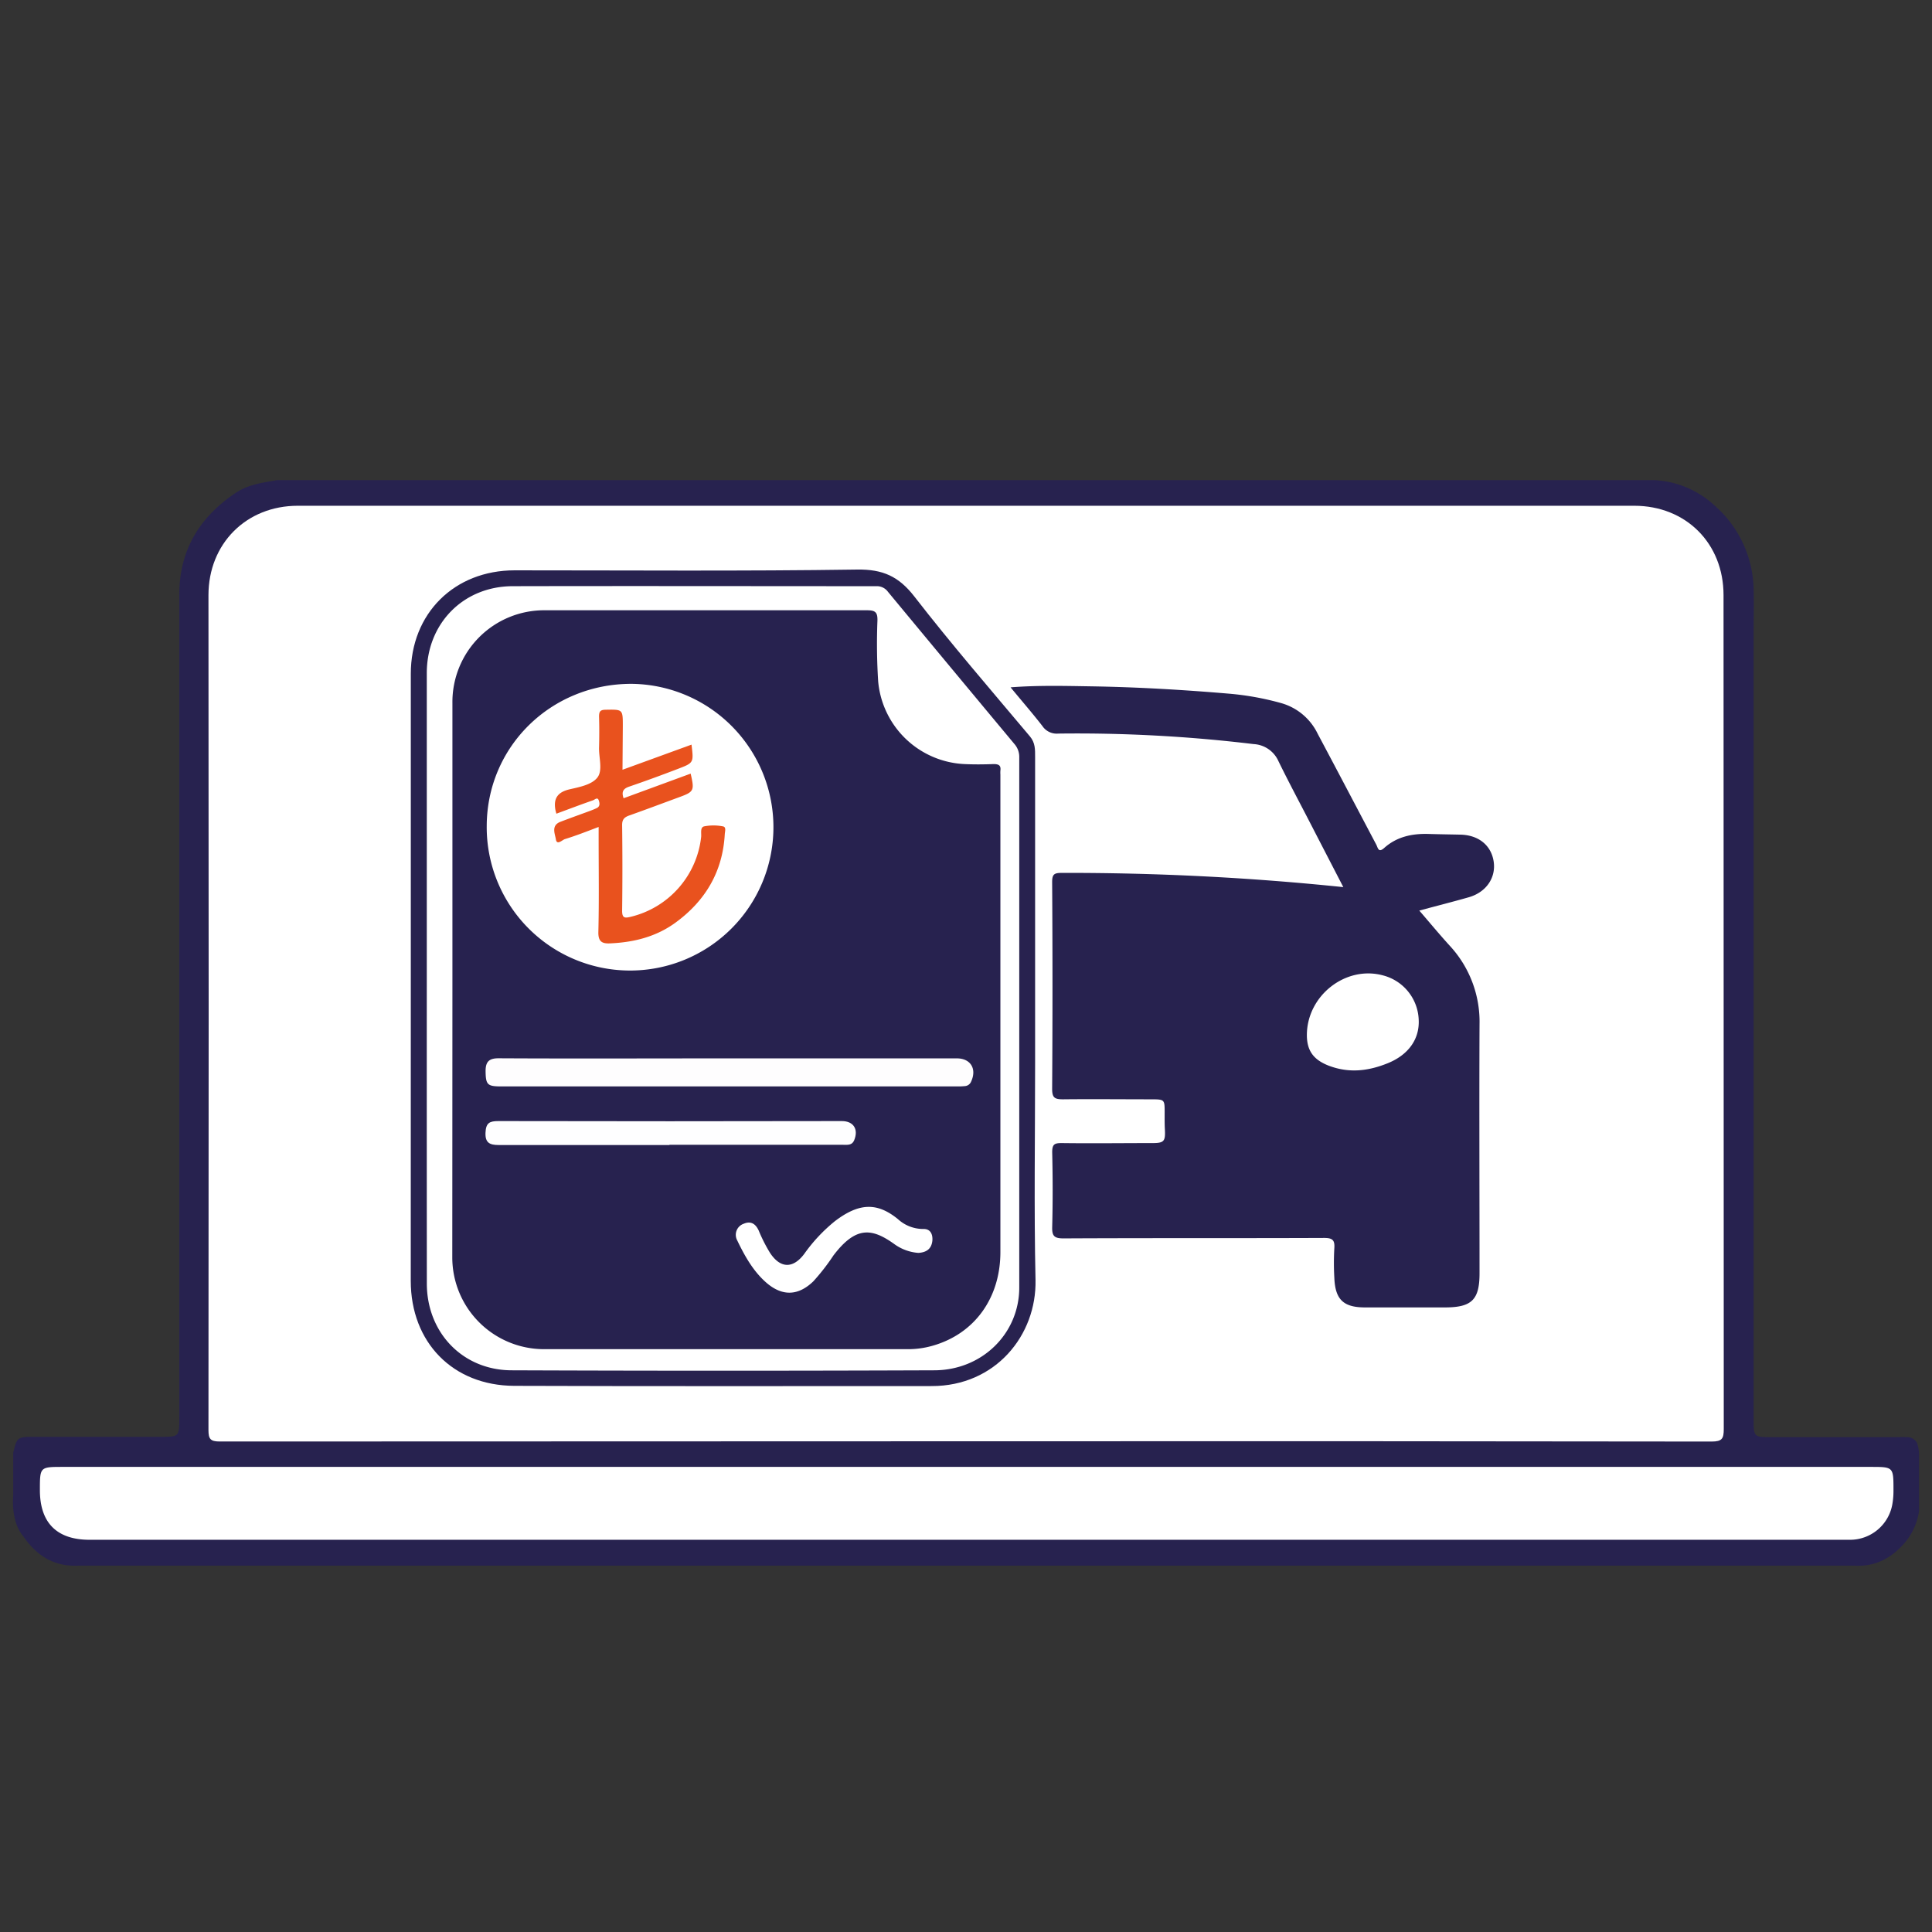
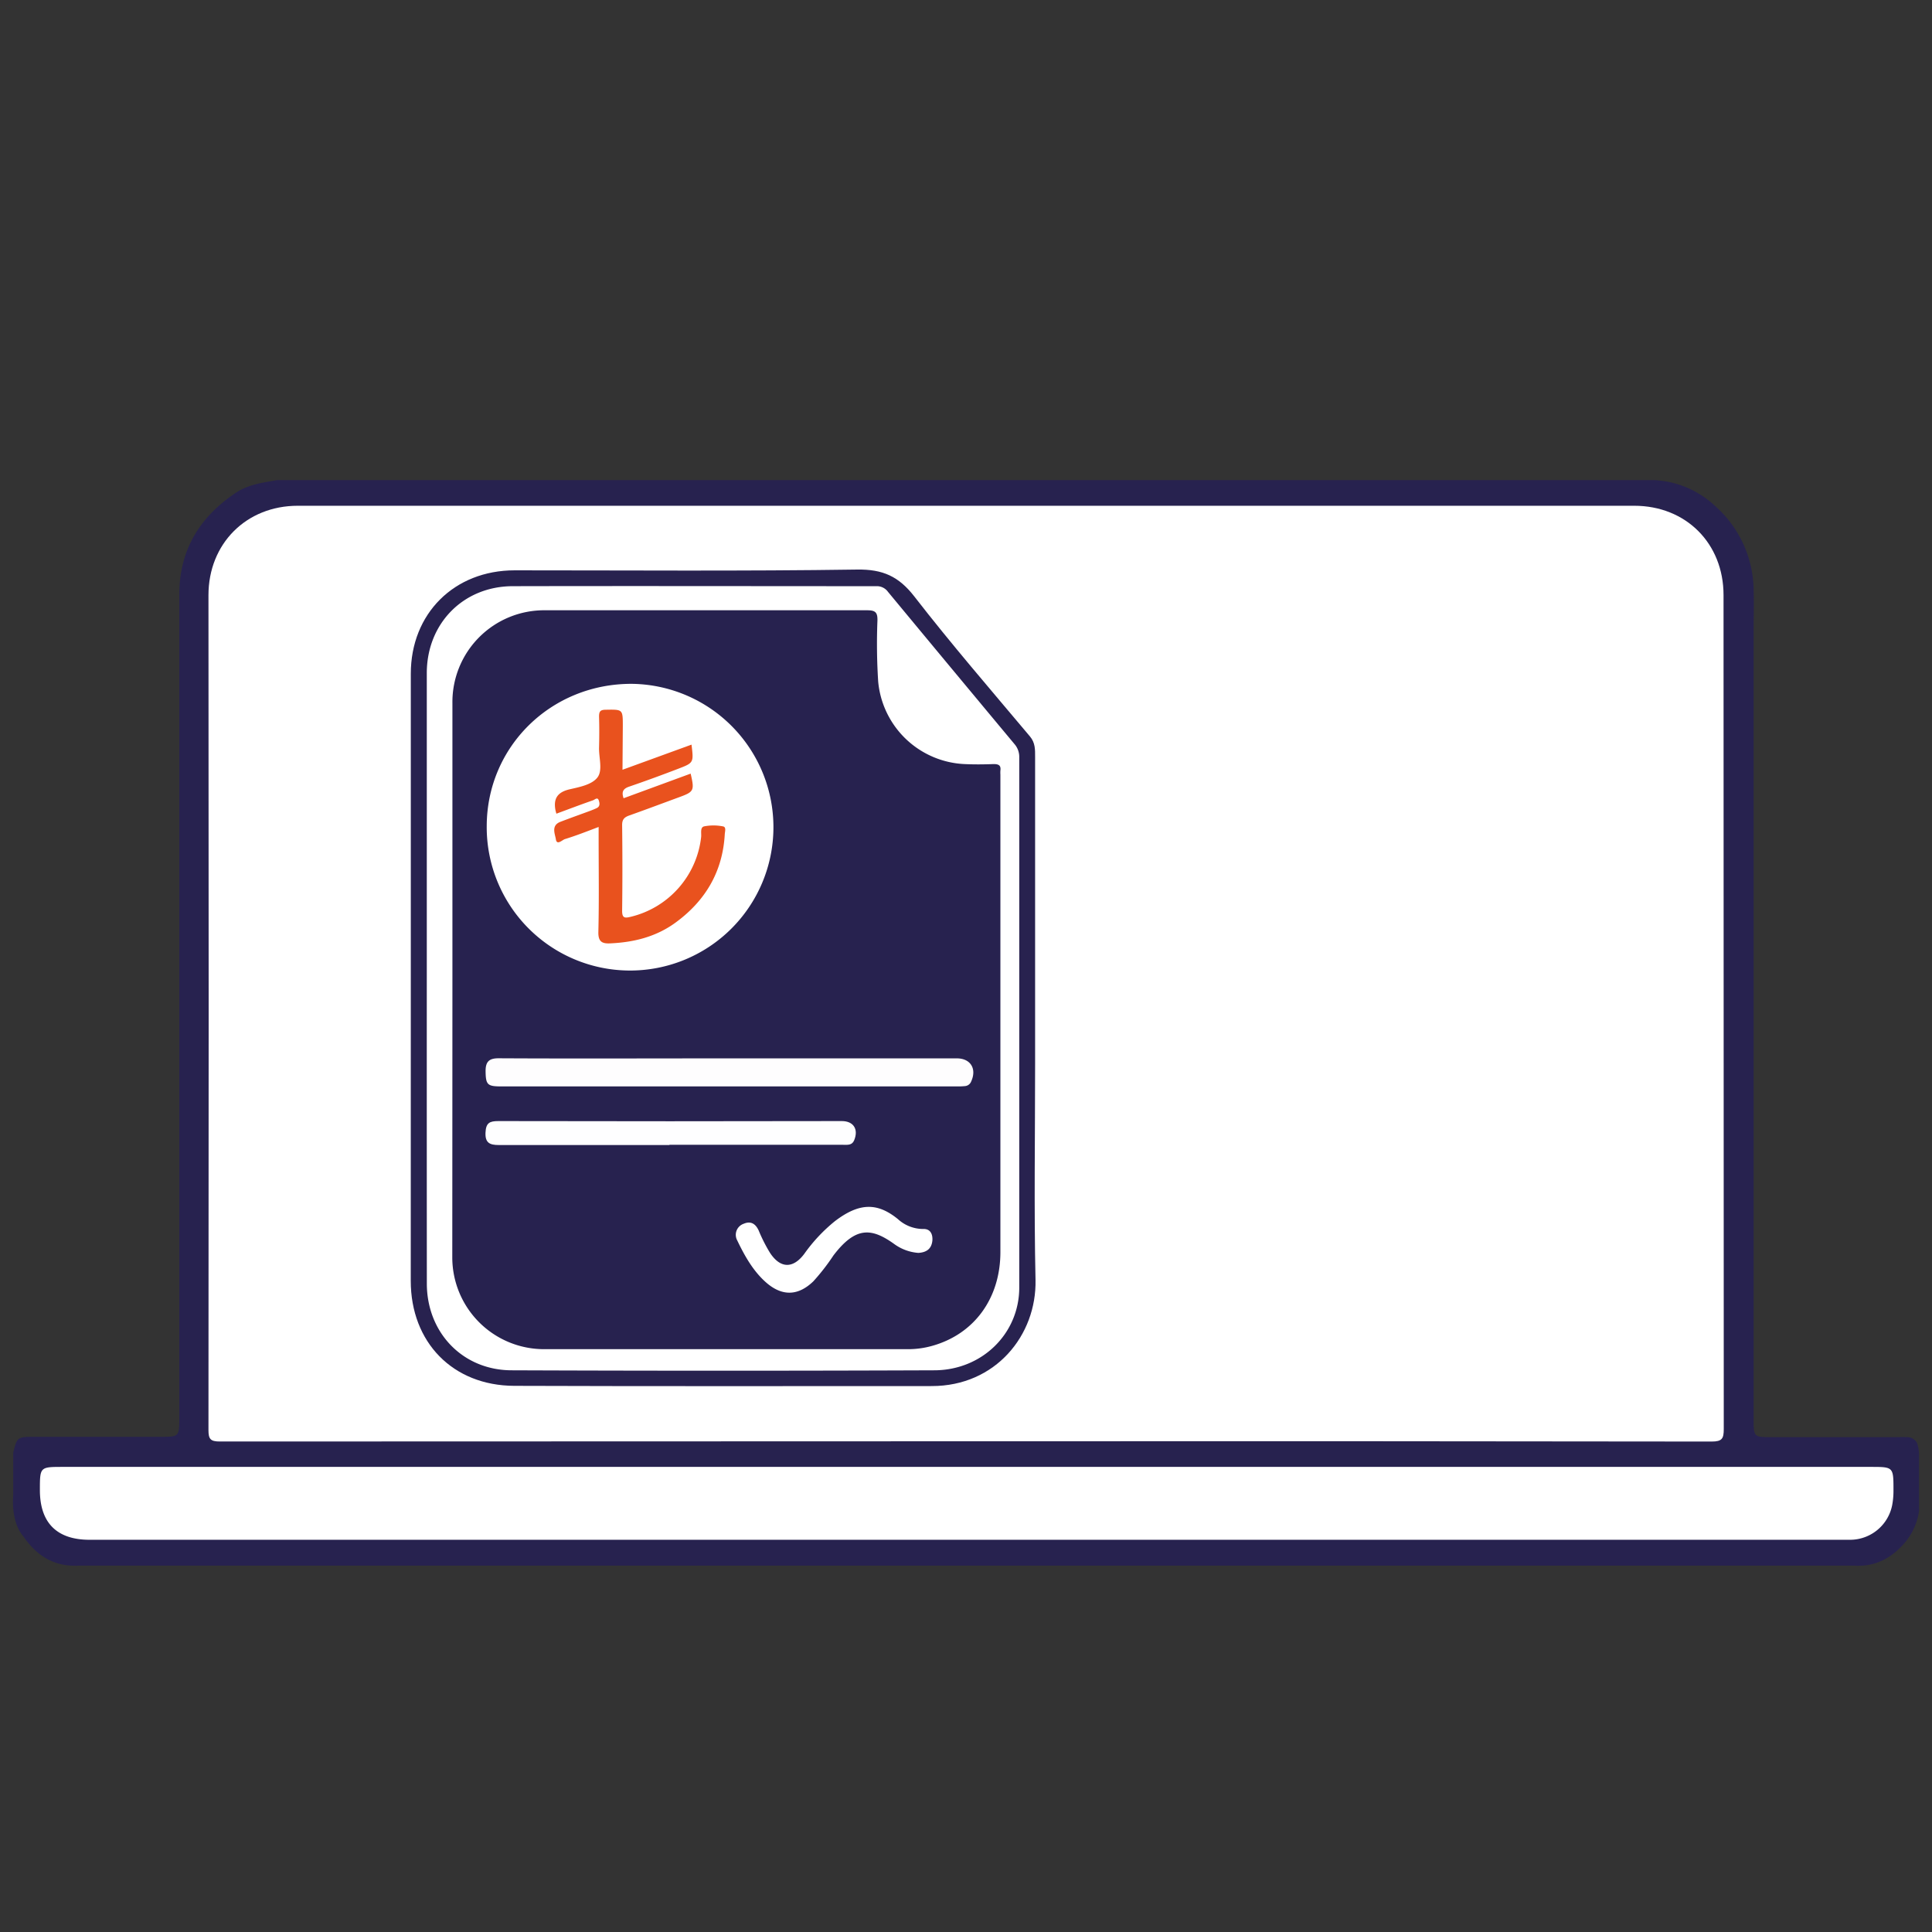
<svg xmlns="http://www.w3.org/2000/svg" id="Layer_1" data-name="Layer 1" viewBox="0 0 425.2 425.2">
  <rect x="0" y="0" width="425.2" height="425.2" fill="#333333" stroke="none" />
  <defs>
    <style>.cls-1{fill:#27224f;}.cls-2{fill:#fff;}.cls-3{fill:#28224f;}.cls-4{fill:#fefdfe;}.cls-5{fill:#fefeff;}.cls-6{fill:#e9521e;}</style>
  </defs>
  <path class="cls-1" d="M422.35,332.26V320.12a8.12,8.12,0,0,0-.47-2.61,2.48,2.48,0,0,0-2.25-1.22c-.81-.05-1.61,0-2.42,0H390c-4.06,0-4.06,0-4.06-4.11V139.39c0-3.3.09-6.6,0-9.89a25.11,25.11,0,0,0-8.52-18.18,21.05,21.05,0,0,0-13.44-5.66H61c-3.15.57-6.32.93-9.12,2.81-8,5.36-12.42,12.64-12.42,22.4q0,90.51,0,181c0,4.35,0,4.35-4.25,4.35H7.46c-3.63,0-3.74.11-4.55,3.51v9.45h0s-.62,5.61,2.21,8.92h0c2.88,4.2,6.7,6.77,12.26,6.47H408c4.66.31,8.27-1.62,11.24-5.08a13.9,13.9,0,0,0,3.15-7.26Z" />
  <path class="cls-2" d="M212.55,317.2q-82.11,0-164.21.05c-2.05,0-2.46-.58-2.46-2.52q.09-91.86,0-183.74c0-11.33,8.31-19.68,19.66-19.68q147.06,0,294.12,0c11.41,0,19.66,8.3,19.66,19.66q0,91.77.05,183.52c0,2.11-.35,2.77-2.66,2.77Q294.65,317.14,212.55,317.2Z" />
  <path class="cls-2" d="M212.72,322.84h199c5,0,5,0,5,5.12a16.92,16.92,0,0,1-.28,3.27,9.45,9.45,0,0,1-9.18,7.65c-.51,0-1,0-1.54,0h-386c-7.21,0-10.94-3.73-10.94-10.94,0-5.1,0-5.1,5.07-5.1Z" />
-   <path class="cls-1" d="M295.64,195.24c-2.53-4.9-4.91-9.49-7.28-14.09s-4.76-9.05-7-13.64a6.34,6.34,0,0,0-5.48-3.75,324.39,324.39,0,0,0-43-2.31,3.78,3.78,0,0,1-3.47-1.67c-2.18-2.81-4.52-5.49-7-8.51,6.15-.47,11.92-.31,17.68-.22,10.17.16,20.32.76,30.46,1.62A62.1,62.1,0,0,1,282,154.75a12.77,12.77,0,0,1,8,6.74c4.33,8.12,8.6,16.27,12.9,24.41.36.68.45,1.87,1.73.73,2.77-2.49,6.16-3.2,9.78-3.09,2.34.07,4.69.1,7,.15,4,.09,6.78,2.35,7.32,5.91s-1.64,6.77-5.48,7.87c-3.51,1-7.05,1.9-10.89,2.93,2.28,2.64,4.41,5.22,6.66,7.69a24.64,24.64,0,0,1,6.6,17.39c-.08,18.24,0,36.48,0,54.73,0,5.85-1.7,7.53-7.62,7.53s-11.72,0-17.59,0c-4.79,0-6.58-1.77-6.75-6.61a56.42,56.42,0,0,1,0-6.37c.13-1.78-.33-2.31-2.22-2.31-19.13.08-38.25,0-57.38.1-2,0-2.55-.5-2.49-2.5.14-5.49.13-11,0-16.48,0-1.74.51-2,2.08-2,6.66.09,13.33,0,20,0,2.54,0,2.86-.4,2.72-3-.07-1.25-.05-2.49-.05-3.74,0-2.86,0-2.88-3-2.89-6.45,0-12.9-.07-19.34,0-1.86,0-2.43-.33-2.42-2.33q.15-22.76,0-45.5c0-1.67.44-2,2.05-2A588.63,588.63,0,0,1,295.64,195.24Z" />
  <path class="cls-3" d="M90.41,215.09v-66.8c0-13.26,9.56-22.77,22.86-22.77,25.13,0,50.26.2,75.39-.17,5.62-.08,9.13,1.5,12.55,5.9,8.16,10.52,16.88,20.61,25.45,30.81,1.2,1.41,1.15,2.93,1.15,4.5q0,33.74,0,67.46c0,15.9-.26,31.8.09,47.69.26,12.08-8.75,23.36-22.86,23.34-30.62,0-61.24.06-91.86-.05-13.55-.05-22.78-9.6-22.78-23.11Z" />
  <path class="cls-2" d="M287.62,227.82c0-8.69,8.53-15.39,16.76-13.15a10.48,10.48,0,0,1,7.85,9.69c.24,4.35-2.3,7.82-6.82,9.64-4.28,1.73-8.51,2.24-13,.53C289.15,233.25,287.63,231.32,287.62,227.82Z" />
  <path class="cls-2" d="M93.93,215.14v-67c0-10.88,8-19.11,18.92-19.13,26.67-.06,53.33,0,80,0a3,3,0,0,1,2.57,1.23q13.88,16.76,27.79,33.45a4.3,4.3,0,0,1,1.11,3q0,58.33,0,116.68c0,10.1-8.15,18.17-18.67,18.21q-46.49.18-93,0c-10.82,0-18.71-8.3-18.71-19.1Q93.92,248.75,93.93,215.14Z" />
  <path class="cls-1" d="M99.57,215.42V154.75A20.19,20.19,0,0,1,120,134.31q35.39,0,70.79,0c1.79,0,2.37.38,2.32,2.26a130,130,0,0,0,.16,13.39,20,20,0,0,0,19,18.2c2.12.1,4.25.08,6.38,0,1.1,0,1.68.24,1.52,1.44a6.46,6.46,0,0,0,0,.88q0,52.53,0,105.07c0,10.22-5.79,18.11-15.09,20.67a19.41,19.41,0,0,1-5.2.71q-40.12,0-80.24,0a20.2,20.2,0,0,1-20.1-20.15Q99.56,246.08,99.57,215.42Z" />
  <path class="cls-2" d="M107.12,181.88c0-17.51,14.09-31.39,31.85-31.38a31.55,31.55,0,1,1-31.85,31.38Z" />
  <path class="cls-4" d="M160.29,232.93h50.3c3,0,4.44,2.28,3.14,5.1a1.59,1.59,0,0,1-1.34,1,14.63,14.63,0,0,1-1.75.07H110.25c-3,0-3.35-.4-3.38-3.4,0-2.09.82-2.8,2.9-2.79C126.61,233,143.45,232.93,160.29,232.93Z" />
  <path class="cls-5" d="M147.33,252c-12.52,0-25,0-37.57,0-2,0-3-.5-2.91-2.7s.92-2.57,2.84-2.57q37.78.08,75.58,0c2.57,0,3.72,1.79,2.72,4.22-.47,1.16-1.49,1-2.43,1H147.33Z" />
  <path class="cls-2" d="M202.12,275.74a10.28,10.28,0,0,1-5.38-2c-4.92-3.5-8.41-3.88-13.32,2.57A47,47,0,0,1,179,282c-3.26,3.15-6.7,3.34-10.16.45-3-2.54-4.93-6-6.59-9.46a2.57,2.57,0,0,1,1.42-3.66c1.57-.68,2.63,0,3.32,1.52a34.23,34.23,0,0,0,2.47,4.87c2.27,3.47,5.07,3.53,7.54.24a36.06,36.06,0,0,1,6.72-7.18c5.47-4.19,9.44-4.09,13.89-.48a8.24,8.24,0,0,0,5.59,2.18c1.54-.06,2.11,1.12,2,2.56C205,275,203.73,275.64,202.12,275.74Z" />
  <path class="cls-6" d="M137,169.41l15.19-5.53c.49,4,.49,4-3,5.34s-7.12,2.67-10.71,3.9c-1.32.45-1.74,1.12-1.24,2.56L152,170.26c.87,3.74.74,4-2.53,5.19-3.64,1.34-7.26,2.7-10.92,4-1.09.38-1.64.84-1.63,2.14q.12,9.45,0,18.89c0,1.64.65,1.58,1.85,1.3a20.38,20.38,0,0,0,15.54-17.57c.09-.81-.27-2.11.65-2.34a10.68,10.68,0,0,1,4.14,0c.79.12.44,1.14.41,1.73-.46,8.22-4.24,14.62-10.81,19.43-4.28,3.14-9.2,4.36-14.42,4.59-1.78.09-2.65-.38-2.59-2.55.17-6.88.06-13.76.06-20.65V182c-2.64,1-5,1.93-7.42,2.67-.61.19-1.8,1.49-2,0-.2-1.19-1.07-3,1-3.8,2.18-.84,4.38-1.62,6.58-2.43.48-.18.95-.37,1.41-.59.82-.38.64-1.17.45-1.72-.27-.79-.89-.12-1.25,0-2.68.93-5.33,1.94-8.07,2.95-.09-.34-.15-.53-.19-.72-.5-2.56.38-4,3.08-4.64,2.17-.5,4.87-1,6.12-2.58s.32-4.36.38-6.61.07-4.54,0-6.81c0-1.12.25-1.5,1.44-1.52,3.79-.06,3.79-.12,3.79,3.59Z" />
</svg>